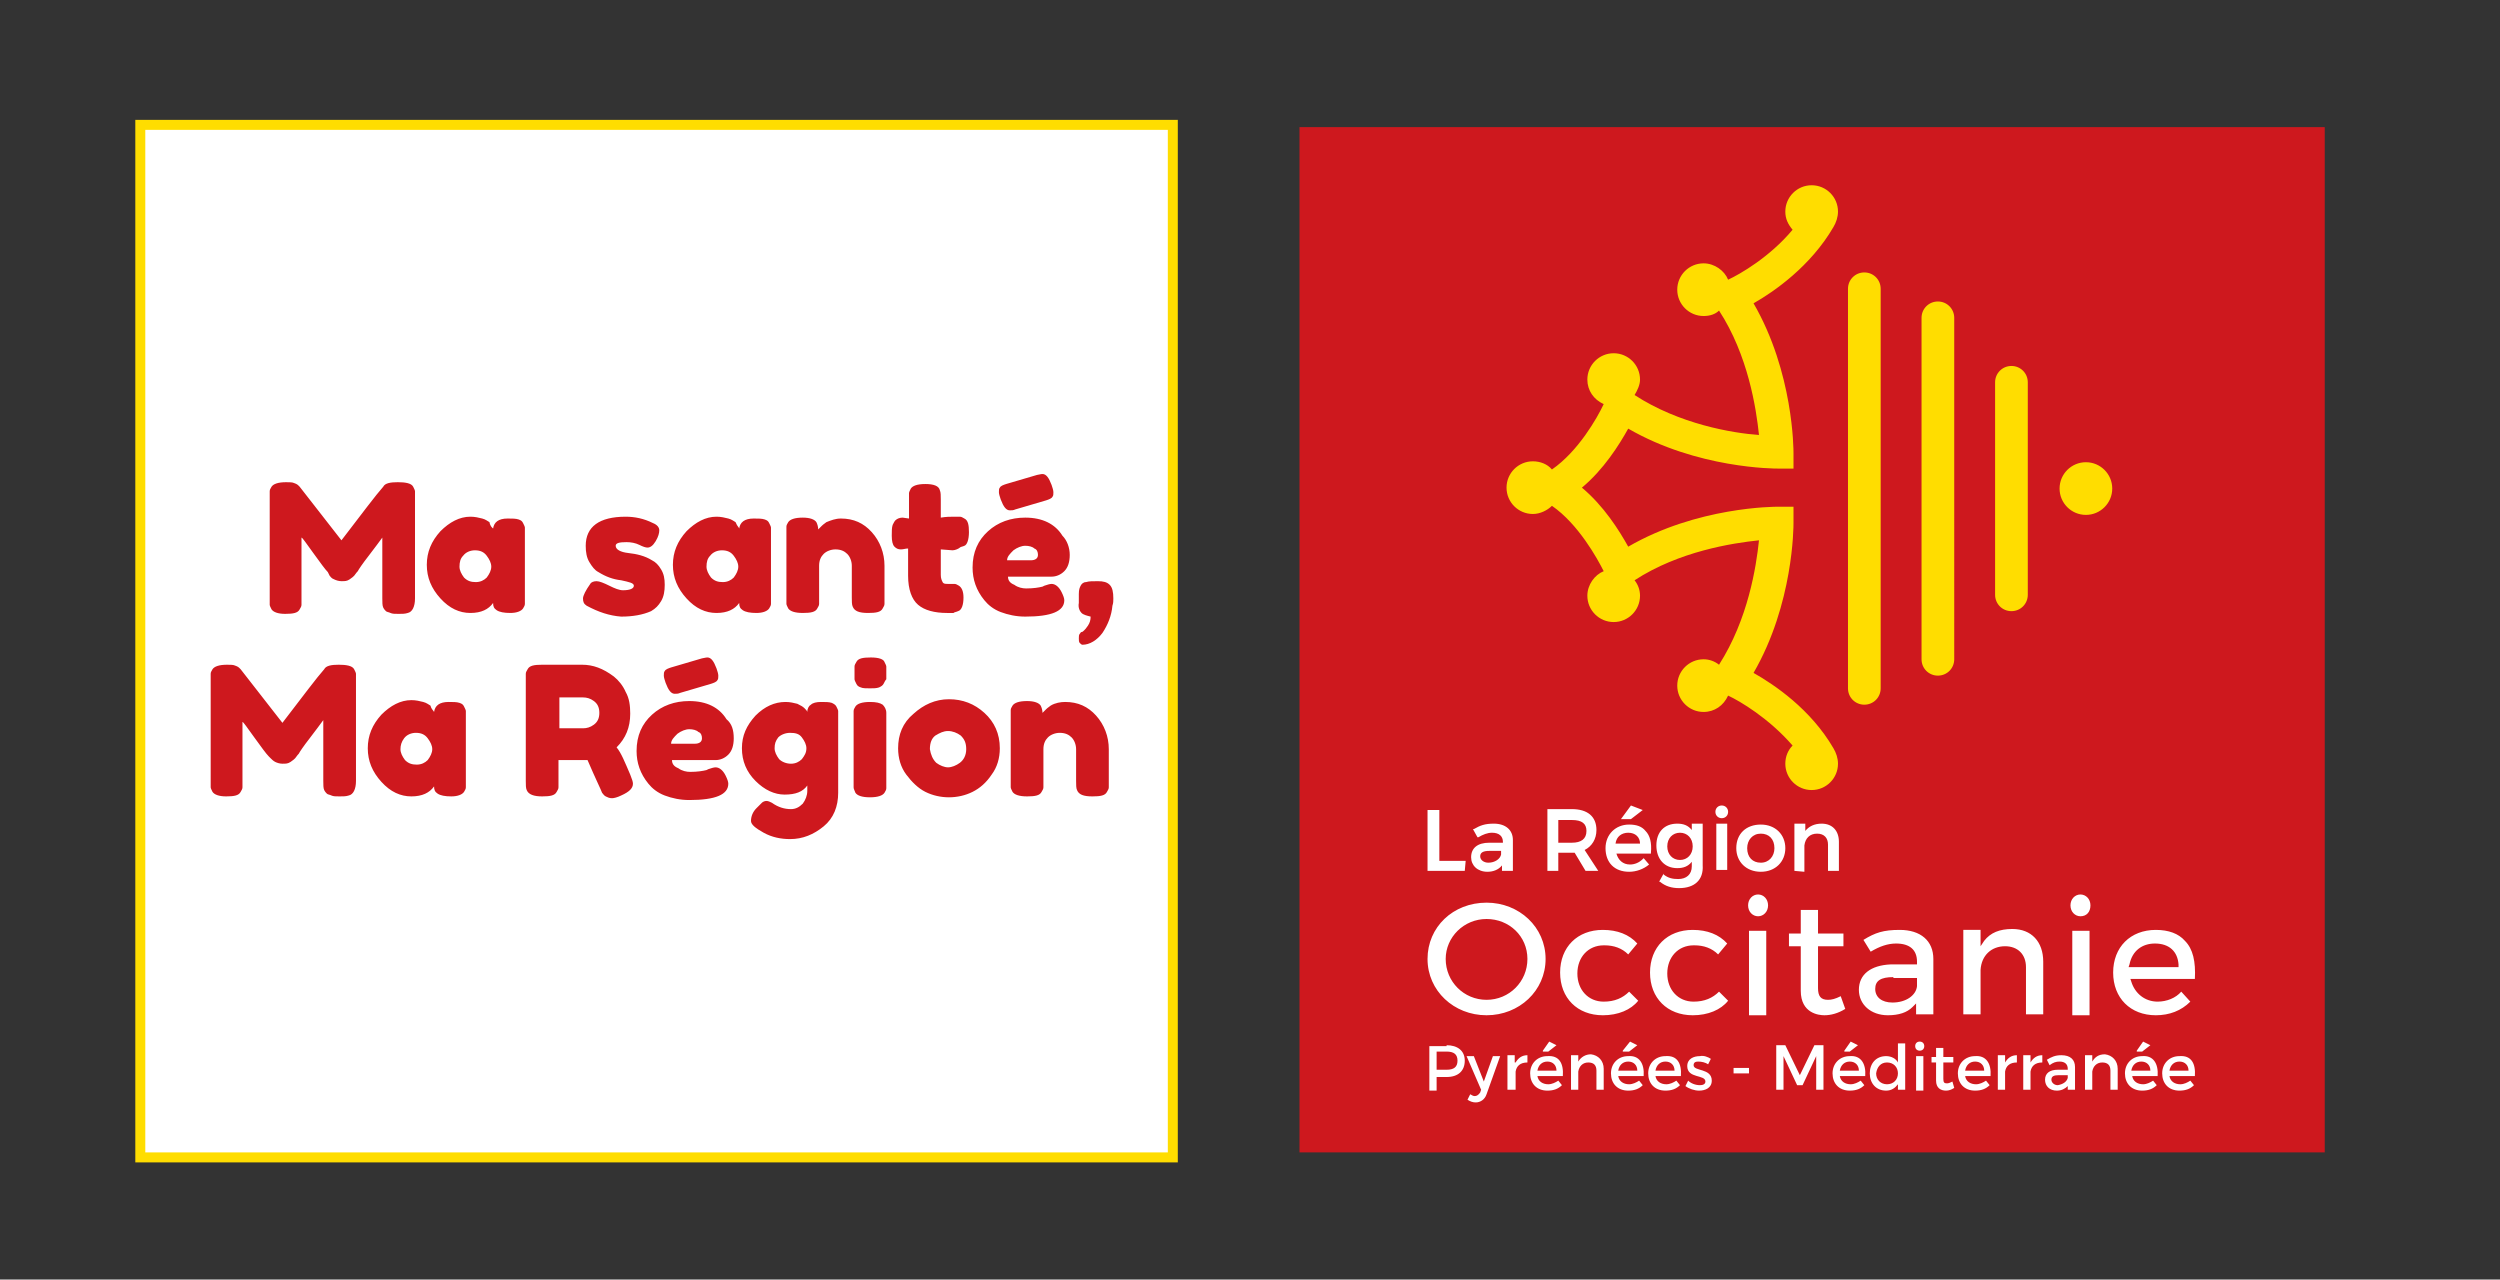
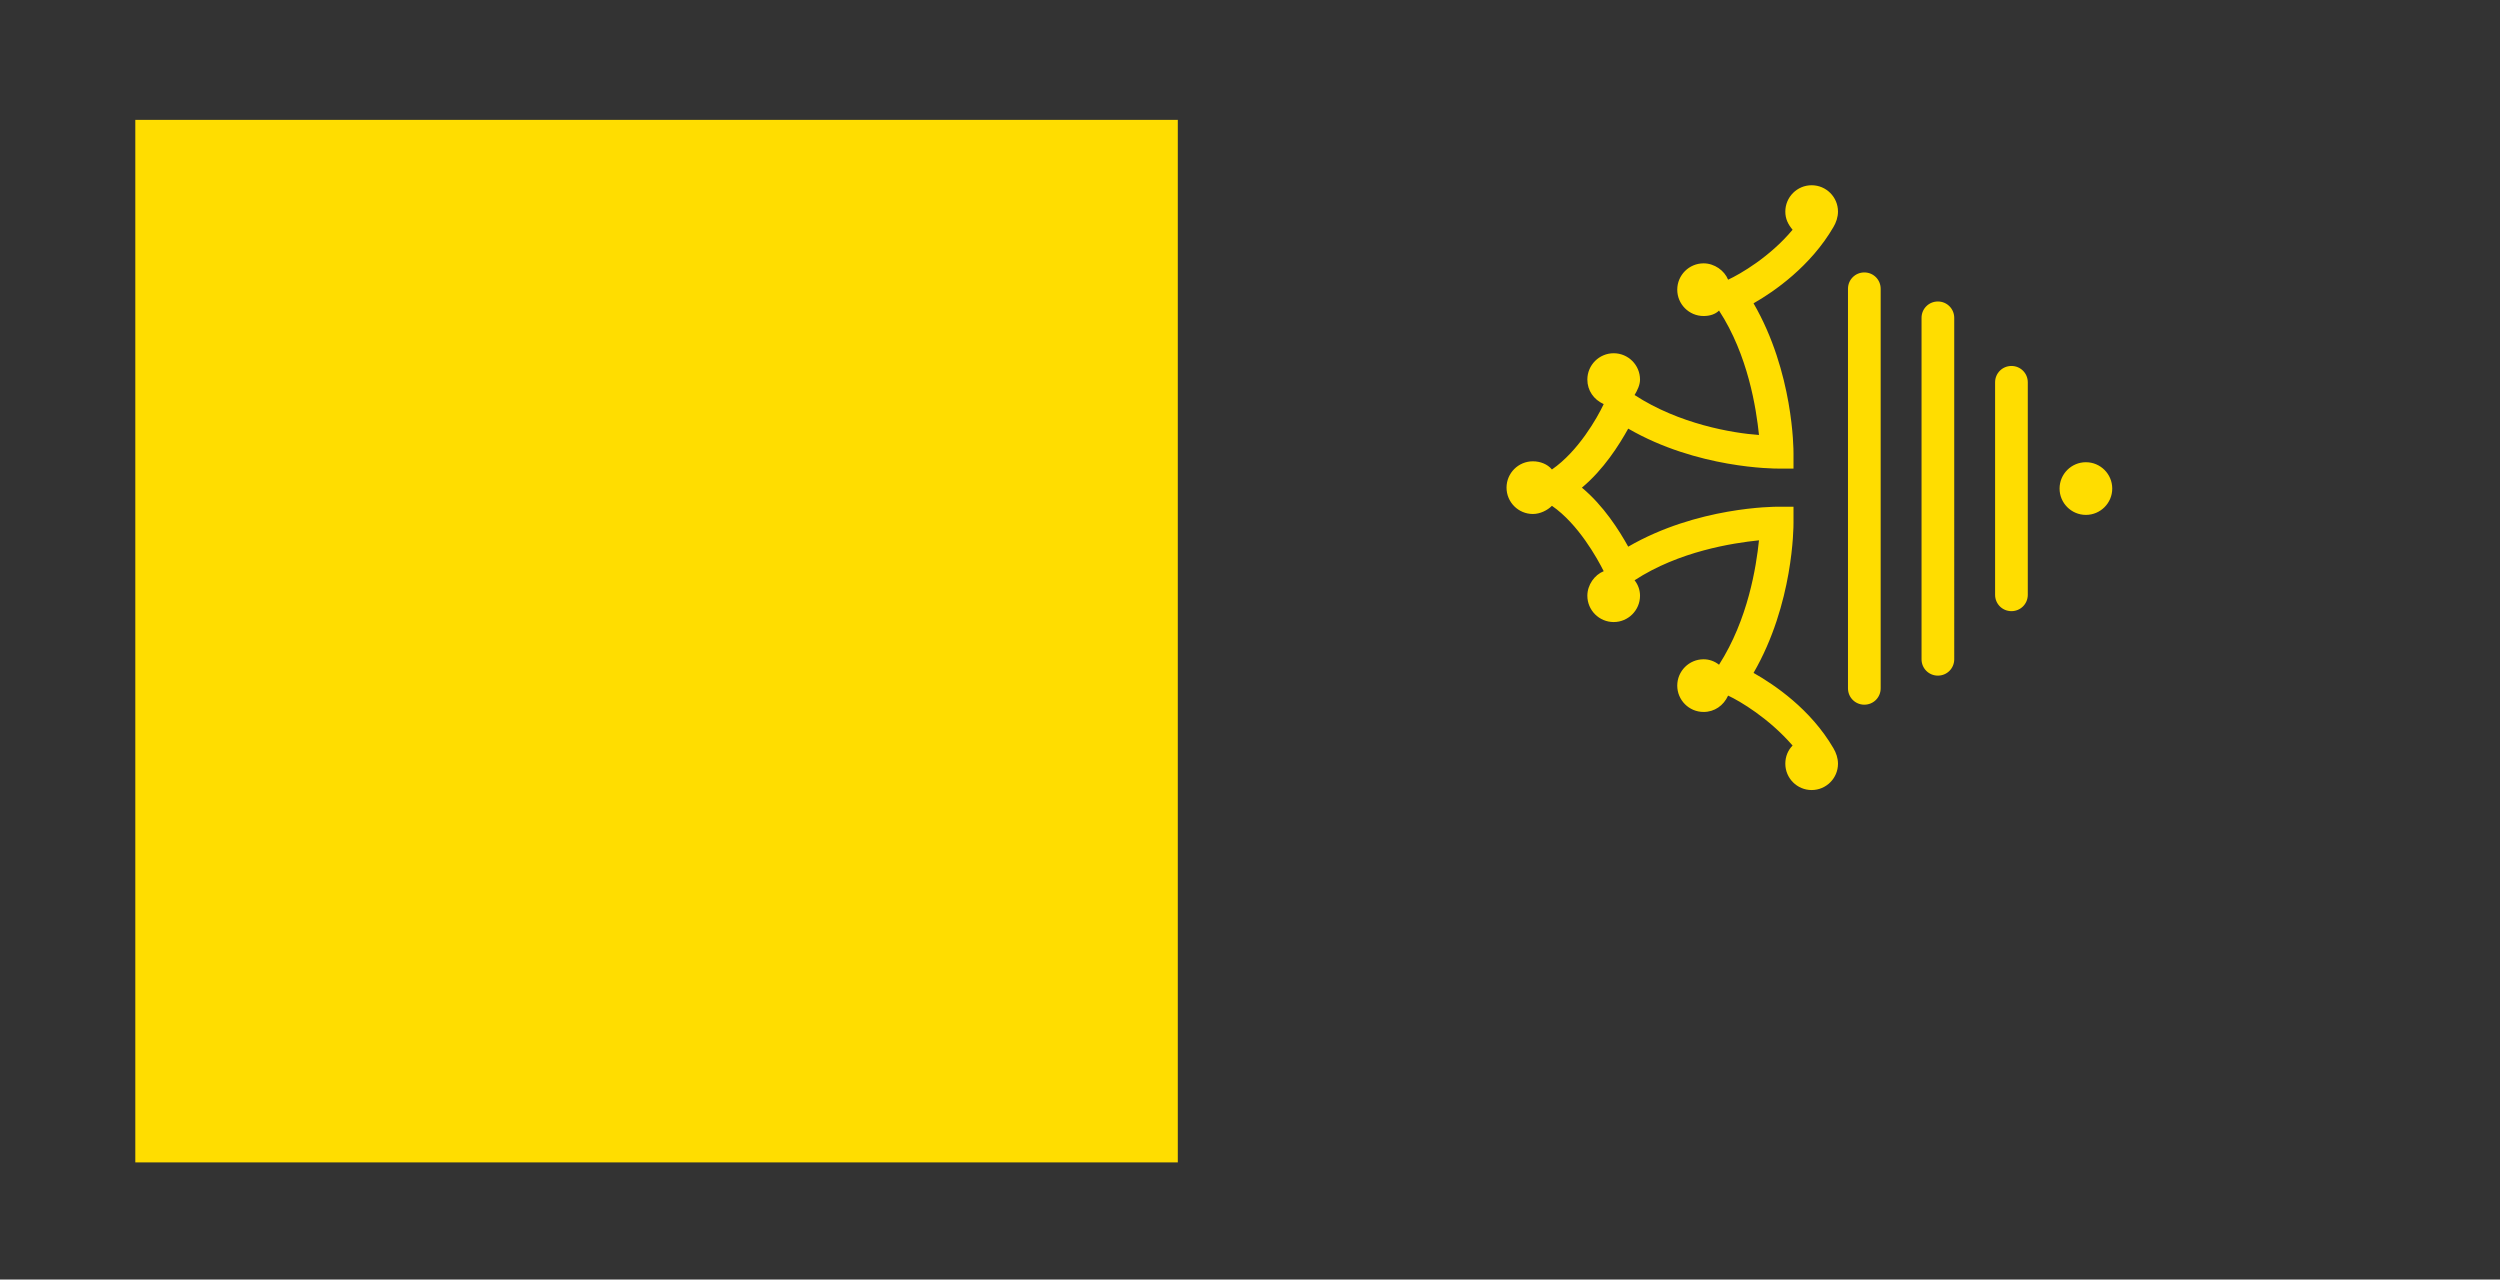
<svg xmlns="http://www.w3.org/2000/svg" xml:space="preserve" id="Calque_1" x="0" y="0" style="enable-background:new 0 0 275.3 140.9" version="1.1" viewBox="0 0 275.3 140.9">
  <rect x="0" y="0" width="275.3" height="140.9" fill="#333333" stroke="none" />
  <style>.st0{fill:#fff}.st1{fill:#ce181e}.st2{fill:#fd0}</style>
-   <path d="M15.5 13.8H129v113.7H15.5z" class="st0" />
  <path d="M-165 358h45v45h-45z" class="st1" />
  <path d="M-165 423h45v45h-45z" class="st2" />
-   <path d="M143.1 14H256v112.9H143.1z" class="st1" />
  <path d="M205.3 30c-1 0-1.8.8-1.8 1.8v44c0 1 .8 1.8 1.8 1.8s1.8-.8 1.8-1.8v-44c0-1-.8-1.8-1.8-1.8M213.4 33.2c-1 0-1.8.8-1.8 1.8v37.6c0 1 .8 1.8 1.8 1.8s1.8-.8 1.8-1.8V35c0-1-.8-1.8-1.8-1.8M221.5 40.3c-1 0-1.8.8-1.8 1.8v23.4c0 1 .8 1.8 1.8 1.8s1.8-.8 1.8-1.8V42.1c0-1-.8-1.8-1.8-1.8M229.7 50.9c-1.6 0-2.9 1.3-2.9 2.9 0 1.6 1.3 2.9 2.9 2.9 1.6 0 2.9-1.3 2.9-2.9 0-1.6-1.3-2.9-2.9-2.9M201.9 25c.3-.5.5-1.1.5-1.7 0-1.6-1.3-2.9-2.9-2.9-1.6 0-2.9 1.3-2.9 2.9 0 .8.3 1.4.8 2-2.5 3-5.8 4.9-7.1 5.5-.4-1-1.5-1.8-2.7-1.8-1.6 0-2.9 1.3-2.9 2.9 0 1.6 1.3 2.9 2.9 2.9.7 0 1.3-.2 1.7-.6 3.2 4.9 4.1 10.8 4.4 13.7-2.9-.2-8.8-1.2-13.7-4.4.3-.5.6-1.1.6-1.7 0-1.6-1.3-2.9-2.9-2.9s-2.9 1.3-2.9 2.9c0 1.2.7 2.2 1.8 2.7-.7 1.5-2.8 5.2-5.7 7.2-.5-.6-1.3-.9-2.1-.9-1.6 0-2.9 1.3-2.9 2.9 0 1.6 1.3 2.9 2.9 2.9.8 0 1.6-.4 2.1-.9 2.9 2 5 5.8 5.7 7.2-1 .4-1.8 1.5-1.8 2.7 0 1.6 1.3 2.9 2.9 2.9s2.9-1.3 2.9-2.9c0-.6-.2-1.2-.6-1.7 4.9-3.2 10.8-4.1 13.7-4.4-.3 2.9-1.2 8.7-4.4 13.7-.5-.4-1.1-.6-1.7-.6-1.6 0-2.9 1.3-2.9 2.9 0 1.6 1.3 2.9 2.9 2.9 1.2 0 2.2-.7 2.7-1.8 1.3.6 4.5 2.5 7.1 5.5-.5.5-.8 1.2-.8 2 0 1.6 1.3 2.9 2.9 2.9 1.6 0 2.9-1.3 2.9-2.9 0-.6-.2-1.2-.5-1.7-2.5-4.3-6.5-7-8.8-8.3 4.4-7.6 4.4-16.1 4.4-16.5v-1.8h-1.7c-.4 0-8.9 0-16.5 4.4-1-1.8-2.7-4.5-5.1-6.5 2.4-2 4.1-4.7 5.1-6.5 7.6 4.4 16.1 4.4 16.5 4.4h1.7v-1.7c0-.4 0-8.9-4.4-16.5 2.3-1.3 6.3-4.1 8.8-8.4" class="st2" />
-   <path d="M163.7 111.8c-3.6 0-6.5-2.7-6.5-6.2s2.8-6.2 6.5-6.2c3.6 0 6.5 2.7 6.5 6.2s-2.9 6.2-6.5 6.2m0-10.6c-2.5 0-4.5 2-4.5 4.4 0 2.5 2 4.5 4.5 4.5s4.5-2 4.5-4.5-2-4.4-4.5-4.4M176.5 111.8c-2.8 0-4.7-1.9-4.7-4.7 0-2.8 1.9-4.7 4.7-4.7 1.6 0 2.9.5 3.8 1.5l-1 1.2c-.7-.7-1.6-1-2.6-1h-.1c-1.7 0-2.9 1.3-2.9 3.1s1.2 3.1 2.9 3.1c1.2 0 2.1-.4 2.8-1.1l1 1c-.8 1-2.2 1.6-3.9 1.6M186.4 111.8c-2.8 0-4.7-1.9-4.7-4.7 0-2.8 1.9-4.7 4.7-4.7 1.6 0 2.9.5 3.8 1.5l-1 1.2c-.7-.7-1.6-1-2.6-1h-.1c-1.7 0-2.9 1.3-2.9 3.1s1.2 3.1 2.9 3.1c1.2 0 2.1-.4 2.8-1.1l1 1c-.8 1-2.2 1.6-3.9 1.6M192.6 102.5h1.9v9.3h-1.9v-9.3zm1-1.6c-.6 0-1.1-.5-1.1-1.2s.5-1.2 1.1-1.2c.6 0 1.1.5 1.1 1.2s-.5 1.2-1.1 1.2M200.9 111.8c-.6 0-2.6-.2-2.6-2.7v-4.9H197v-1.4h1.3v-2.6h1.9v2.6h2.8v1.4h-2.8v4.6c0 .9.3 1.3 1.1 1.3.4 0 .8-.1 1.4-.4l.5 1.4c-.8.5-1.6.7-2.3.7M207.9 111.8c-1.9 0-3.2-1.2-3.2-2.8 0-1.7 1.3-2.7 3.5-2.8h2.9v-.3c0-1.3-.8-2-2.3-2-.9 0-1.8.3-2.8.9l-.8-1.3c1.3-.8 2.2-1.1 4-1.1 2.3 0 3.7 1.2 3.7 3.2v6.1H211v-1.2l-.4.4c-.6.6-1.5.9-2.7.9m.6-4.2c-1.4 0-2 .4-2 1.3s.7 1.5 1.9 1.5c1.5 0 2.6-.8 2.7-1.8v-.9h-2.6zM223.1 111.7v-5.2c0-1.4-.9-2.3-2.3-2.3-1.5 0-2.6 1-2.7 2.6v4.9h-1.9v-9.3h1.9v1.8l.4-.6c.7-.9 1.7-1.3 3.1-1.3 2.1 0 3.4 1.4 3.4 3.6v5.8h-1.9zM228.2 102.5h1.9v9.3h-1.9v-9.3zm.9-1.6c-.6 0-1.1-.5-1.1-1.2s.5-1.2 1.1-1.2c.6 0 1.1.5 1.1 1.2s-.4 1.2-1.1 1.2M237.4 111.8c-2.8 0-4.7-1.9-4.7-4.7 0-2.8 1.9-4.7 4.7-4.7 1.4 0 2.5.4 3.2 1.2.9.9 1.2 2.3 1.1 4.2h-7.1l.1.3c.4 1.3 1.5 2.2 2.9 2.2 1 0 2-.4 2.6-1.1l1 1.1c-1 1-2.3 1.5-3.8 1.5m-.1-7.9c-1.4 0-2.5.8-2.8 2.3l-.1.3h5.5v-.3c-.1-1.4-1-2.3-2.6-2.3M157.2 95.9v-6.7h1.3v5.6h2.9l-.1 1.1zM163.8 96c-1.1 0-1.8-.7-1.8-1.6 0-1 .7-1.6 2-1.6h1.5v-.1c0-.6-.4-1-1.2-1-.5 0-1 .2-1.5.5h-.1l-.5-.9h.1c.7-.4 1.2-.6 2.2-.6 1.3 0 2.1.7 2.1 1.8v3.4h-1.2v-.6c-.4.5-1 .7-1.6.7m.2-2.3c-.7 0-1 .2-1 .6 0 .4.4.7.9.7.7 0 1.3-.4 1.4-.9v-.4H164zM170.4 95.9v-6.8h2.7c1.7 0 2.7.8 2.7 2.3 0 1-.5 1.8-1.3 2.2l1.5 2.3h-1.4l-1.2-2h-1.8v2h-1.2zm1.2-3.1h1.5c1 0 1.6-.4 1.6-1.3 0-.8-.5-1.2-1.6-1.2h-1.5v2.5zM179.4 96c-1.6 0-2.6-1-2.6-2.6 0-1.5 1.1-2.6 2.6-2.6.8 0 1.4.2 1.8.7.5.5.7 1.3.6 2.4v.1H178c.2.7.7 1.2 1.5 1.2.5 0 1-.2 1.4-.6l.1-.1.6.7c-.6.5-1.4.8-2.2.8m-.1-4.3c-.7 0-1.3.4-1.4 1.2h2.7c0-.7-.5-1.2-1.3-1.2m-.8-1.5 1.1-1.5 1.3.5-1.3 1h-1.1zM184.9 97.8c-.8 0-1.5-.2-2.1-.7h-.1l.5-.9v.1c.5.4 1 .5 1.6.5.9 0 1.5-.5 1.5-1.4v-.5c-.4.5-.9.7-1.6.7-1.4 0-2.3-1-2.3-2.5s.9-2.4 2.3-2.4c.7 0 1.2.2 1.6.7v-.7h1.2v4.6c.1 1.6-.9 2.5-2.6 2.5m.1-6.1c-.8 0-1.4.6-1.4 1.5s.6 1.5 1.4 1.5c.8 0 1.4-.6 1.4-1.5s-.6-1.5-1.4-1.5M189 95.9v-5.2h1.2v5.1H189zm.6-5.8c-.4 0-.7-.3-.7-.7 0-.4.3-.7.7-.7.4 0 .7.3.7.7 0 .4-.3.7-.7.7M193.9 96c-1.6 0-2.7-1.1-2.7-2.6 0-1.6 1.1-2.6 2.7-2.6s2.7 1.1 2.7 2.6-1.1 2.6-2.7 2.6m0-4.2c-.9 0-1.5.7-1.5 1.6 0 1 .6 1.6 1.5 1.6s1.5-.7 1.5-1.6c0-1-.6-1.6-1.5-1.6M197.6 95.9v-5.2h1.2v.9-.1c.4-.5 1-.8 1.8-.8 1.2 0 1.9.8 1.9 2v3.2h-1.2V93c0-.7-.4-1.2-1.2-1.2-.8 0-1.3.5-1.4 1.3V96l-1.1-.1zM159.3 115.1c1.2 0 2 .6 2 1.7s-.7 1.8-2 1.8h-1.1v1.5h-.8v-4.9h1.9zm-1.1 2.7h1.1c.8 0 1.2-.3 1.2-1s-.4-1-1.2-1h-1.1v2zM163.7 120.5c-.2.6-.7.9-1.2.9-.3 0-.6-.1-.9-.3l.3-.6c.2.1.3.2.5.2s.4-.1.6-.4l.1-.3-1.6-3.7h.8l1.1 2.8 1-2.8h.8l-1.5 4.2zM166.9 117c.3-.5.7-.8 1.3-.8v.8c-.8 0-1.2.4-1.3 1v2h-.9v-3.8h.8v.8zM172.1 118.5h-2.8c.1.6.6.9 1.2.9.4 0 .8-.2 1.1-.4l.4.5c-.4.4-.9.6-1.6.6-1.2 0-1.9-.8-1.9-1.9 0-1.1.8-1.9 1.9-1.9 1.3-.1 1.8.8 1.7 2.2m-.7-.6c0-.6-.4-1-1-1s-1 .4-1.1 1h2.1zm-1.5-2.2.7-1 .8.4-.9.7h-.6zM176.6 117.7v2.3h-.8v-2.1c0-.6-.3-.9-.9-.9-.6 0-1 .4-1.1 1v2h-.8v-3.8h.8v.7c.3-.5.8-.8 1.4-.8.8.1 1.4.7 1.4 1.6M181 118.5h-2.8c.1.6.6.9 1.2.9.4 0 .8-.2 1.1-.4l.4.5c-.4.4-.9.6-1.6.6-1.2 0-1.9-.8-1.9-1.9 0-1.1.8-1.9 1.9-1.9 1.2-.1 1.8.8 1.7 2.2m-.7-.6c0-.6-.4-1-1-1s-1 .4-1.1 1h2.1zm-1.6-2.2.8-1 .8.4-.9.7h-.7zM185.1 118.5h-2.8c.1.6.6.9 1.2.9.4 0 .8-.2 1.1-.4l.4.5c-.4.4-.9.6-1.6.6-1.2 0-1.9-.8-1.9-1.9 0-1.1.8-1.9 1.9-1.9 1.3-.1 1.8.8 1.7 2.2m-.7-.6c0-.6-.4-1-1-1s-1 .4-1.1 1h2.1zM188.4 116.6l-.3.6c-.3-.2-.7-.3-1.1-.3-.3 0-.5.1-.5.4 0 .7 2 .3 2 1.7 0 .8-.7 1.1-1.4 1.1-.5 0-1.1-.2-1.5-.5l.3-.6c.3.3.8.5 1.3.5.3 0 .6-.1.6-.4 0-.8-2-.3-2-1.7 0-.8.7-1.1 1.4-1.1.4-.1.9.1 1.2.3M190.9 117.6h1.7v.6h-1.7zM200 120v-3.7l-1.5 3.2h-.6l-1.5-3.2v3.7h-.8v-4.9h1l1.6 3.3 1.6-3.3h1v4.9zM205.4 118.5h-2.8c.1.6.6.9 1.2.9.4 0 .8-.2 1.1-.4l.4.5c-.4.4-.9.6-1.6.6-1.2 0-1.9-.8-1.9-1.9 0-1.1.8-1.9 1.9-1.9 1.2-.1 1.8.8 1.7 2.2m-.7-.6c0-.6-.4-1-1-1s-1 .4-1.1 1h2.1zm-1.6-2.2.7-1 .8.4-.9.7h-.6zM209.8 120h-.8v-.6c-.3.4-.7.7-1.3.7-1.1 0-1.8-.8-1.8-1.9 0-1.1.7-1.9 1.8-1.9.6 0 1.1.3 1.3.7v-2.1h.8v5.1zm-.8-1.8c0-.7-.5-1.2-1.2-1.2s-1.1.5-1.2 1.2c0 .7.5 1.2 1.2 1.2s1.2-.5 1.2-1.2M211.9 115.2c0 .3-.2.5-.5.5s-.5-.2-.5-.5.2-.5.5-.5.5.2.5.5m-.9 1.1h.8v3.8h-.8v-3.8zM215.2 119.8c-.3.2-.6.3-.9.3-.6 0-1.1-.3-1.1-1.1v-2h-.5v-.6h.5v-1h.8v1h1.1v.6H214v1.8c0 .4.1.5.4.5.2 0 .4-.1.6-.2l.2.7zM219.2 118.5h-2.8c.1.6.6.9 1.2.9.4 0 .8-.2 1.1-.4l.4.5c-.4.4-.9.6-1.6.6-1.2 0-1.9-.8-1.9-1.9 0-1.1.8-1.9 1.9-1.9 1.2-.1 1.8.8 1.7 2.2m-.7-.6c0-.6-.4-1-1-1s-1 .4-1.1 1h2.1zM220.8 117c.3-.5.7-.8 1.3-.8v.8c-.8 0-1.2.4-1.3 1v2h-.8v-3.8h.8v.8zM223.6 117c.3-.5.7-.8 1.3-.8v.8c-.8 0-1.2.4-1.3 1v2h-.8v-3.8h.8v.8zM227.7 119.6c-.3.3-.7.5-1.2.5-.8 0-1.3-.5-1.3-1.2s.5-1.1 1.4-1.1h1.1v-.1c0-.5-.3-.8-.9-.8-.4 0-.7.1-1.1.4l-.3-.6c.5-.3.9-.5 1.6-.5 1 0 1.5.5 1.5 1.3v2.5h-.8v-.4zm0-.9v-.3h-1c-.5 0-.8.1-.8.5 0 .3.3.6.7.6.6-.1 1-.4 1.1-.8M233.2 117.7v2.3h-.8v-2.1c0-.6-.3-.9-.9-.9-.6 0-1 .4-1.1 1v2h-.8v-3.8h.8v.7c.3-.5.7-.8 1.4-.8.8.1 1.4.7 1.4 1.6M237.6 118.5h-2.8c.1.6.6.9 1.2.9.4 0 .8-.2 1.1-.4l.4.5c-.4.4-.9.6-1.6.6-1.2 0-1.9-.8-1.9-1.9 0-1.1.8-1.9 1.9-1.9 1.2-.1 1.8.8 1.7 2.2m-.8-.6c0-.6-.4-1-1-1s-1 .4-1.1 1h2.1zm-1.5-2.2.7-1 .8.4-.9.7h-.6zM241.7 118.5h-2.8c.1.6.6.9 1.2.9.4 0 .8-.2 1.1-.4l.4.5c-.4.4-.9.6-1.6.6-1.2 0-1.9-.8-1.9-1.9 0-1.1.8-1.9 1.9-1.9 1.3-.1 1.8.8 1.7 2.2m-.7-.6c0-.6-.4-1-1-1s-1 .4-1.1 1h2.1z" class="st0" />
  <path d="M45.5 53.6c.1.2.2.4.2.5V65.9c0 .9-.3 1.5-.8 1.6-.3.1-.6.1-1 .1s-.7 0-.9-.1c-.2-.1-.4-.1-.5-.2-.1-.1-.2-.2-.3-.4-.1-.2-.1-.6-.1-1v-6.7c-.3.4-.8 1.1-1.5 2-.7.9-1.1 1.5-1.2 1.7-.2.2-.3.4-.4.5-.1.1-.2.2-.5.4s-.5.2-.9.2c-.3 0-.6-.1-.8-.2-.3-.1-.4-.3-.5-.4l-.2-.4c-.3-.3-.8-1-1.6-2.1s-1.2-1.7-1.3-1.7v7.4c0 .2-.1.3-.2.5-.2.4-.7.5-1.6.5-.8 0-1.3-.2-1.5-.5-.1-.2-.2-.4-.2-.5V54.1c0-.2.1-.3.2-.5.2-.3.7-.5 1.6-.5.4 0 .7 0 .9.1.3.1.4.2.5.3l.1.1 4.6 5.9c2.3-3 3.8-5 4.6-5.9.2-.4.8-.5 1.6-.5s1.5.1 1.7.5zM54.3 58.2c.1-.7.6-1.1 1.6-1.1.5 0 .9 0 1.2.1.3.1.4.2.5.4.1.2.2.4.2.5v8.4c0 .2-.1.3-.2.5-.2.3-.7.5-1.4.5s-1.2-.1-1.5-.3c-.3-.2-.4-.4-.4-.8-.5.7-1.3 1.1-2.5 1.1s-2.3-.5-3.3-1.6-1.5-2.3-1.5-3.7c0-1.4.5-2.6 1.5-3.7 1-1 2.1-1.6 3.3-1.6.5 0 .9.1 1.3.2s.6.3.8.4c.1.5.3.6.4.7zm-3.7 4.2c0 .4.2.8.5 1.2.4.4.8.5 1.3.5s.9-.2 1.2-.5c.3-.4.5-.8.5-1.2s-.2-.8-.5-1.2c-.3-.4-.7-.6-1.3-.6-.5 0-1 .2-1.3.6-.3.3-.4.7-.4 1.2zM64.6 66.7c-.3-.2-.4-.4-.4-.8 0-.3.3-.9.8-1.6.1-.2.4-.3.7-.3s.8.2 1.4.5c.6.3 1.1.5 1.5.5.8 0 1.2-.2 1.2-.5s-.5-.4-1.4-.6c-.9-.1-1.7-.4-2.5-.9-.4-.2-.7-.6-1-1.1-.3-.5-.4-1.1-.4-1.8 0-2.1 1.5-3.2 4.4-3.2 1 0 2 .2 3 .7.5.2.7.5.7.8 0 .3-.1.7-.4 1.2s-.6.7-.9.7c-.2 0-.5-.1-.9-.3-.4-.2-.9-.3-1.4-.3-.8 0-1.2.1-1.2.4 0 .4.5.7 1.4.8.9.1 1.8.3 2.6.8.4.2.7.5 1 1 .3.5.4 1 .4 1.7s-.1 1.3-.4 1.8c-.3.5-.6.8-1.1 1.1-.9.4-2 .6-3.3.6-1.3-.1-2.5-.5-3.8-1.2zM81.4 58.2c.1-.7.6-1.1 1.6-1.1.5 0 .9 0 1.2.1.3.1.4.2.5.4.1.2.2.4.2.5v8.4c0 .2-.1.3-.2.5-.2.3-.7.5-1.4.5s-1.2-.1-1.5-.3c-.3-.2-.4-.4-.4-.8-.5.7-1.3 1.1-2.5 1.1s-2.3-.5-3.3-1.6-1.5-2.3-1.5-3.7c0-1.4.5-2.6 1.5-3.7 1-1 2.1-1.6 3.3-1.6.5 0 .9.1 1.3.2s.6.3.8.4c.2.5.4.6.4.7zm-3.6 4.2c0 .4.2.8.5 1.2.4.4.8.5 1.3.5s.9-.2 1.2-.5c.3-.4.5-.8.5-1.2s-.2-.8-.5-1.2c-.3-.4-.7-.6-1.3-.6-.5 0-1 .2-1.3.6-.3.3-.4.7-.4 1.2zM92.6 57.1c1.4 0 2.5.5 3.4 1.5.9 1 1.4 2.3 1.4 3.7v4.2c0 .2-.1.3-.2.5-.2.4-.7.5-1.6.5-1 0-1.5-.2-1.7-.7-.1-.2-.1-.6-.1-1v-3.5c0-.5-.2-1-.5-1.3-.3-.3-.7-.5-1.3-.5-.5 0-1 .2-1.3.5-.3.3-.5.7-.5 1.3v4.2c0 .2-.1.3-.2.5-.2.4-.7.5-1.6.5-.9 0-1.4-.2-1.6-.5-.1-.2-.2-.4-.2-.5V58c0-.2.1-.3.2-.5.2-.3.7-.5 1.6-.5.8 0 1.3.2 1.5.5.1.2.2.5.2.8l.4-.4c.2-.2.4-.3.5-.4.5-.2 1-.4 1.6-.4zM104.9 60.6l-1.3-.1v2.8c0 .4.1.6.2.8.1.2.3.2.6.2h.7c.2 0 .3.1.5.2.3.2.5.6.5 1.3 0 .8-.2 1.4-.6 1.5-.2.1-.4.1-.5.2h-.7c-1.4 0-2.5-.3-3.2-.9s-1.1-1.7-1.1-3.2v-3c-.3 0-.5.1-.8.1s-.5-.1-.7-.3c-.2-.2-.3-.6-.3-1.2 0-.5 0-.9.1-1.2.1-.2.2-.4.3-.5.2-.2.5-.3.8-.3l.7.1v-2.8c0-.1.1-.3.2-.5.2-.3.7-.5 1.6-.5.9 0 1.5.2 1.6.7.1.2.1.6.1 1v2c.6-.1 1-.1 1.4-.1h.7c.2 0 .3.1.5.2.4.2.5.7.5 1.5s-.2 1.4-.5 1.5c-.2.1-.4.1-.5.2s-.5.3-.8.3zM117.8 61.1c0 .8-.2 1.4-.6 1.8-.4.4-.9.6-1.4.6H111c0 .4.2.7.7.9.4.3.9.4 1.3.4.8 0 1.4-.1 1.8-.2l.2-.1c.3-.1.6-.2.8-.2.4 0 .8.3 1.1.9.2.4.3.7.3.9 0 1.2-1.4 1.8-4.3 1.8-1 0-1.9-.2-2.7-.5-.8-.3-1.4-.8-1.8-1.3-.9-1.1-1.3-2.3-1.3-3.6 0-1.7.6-3 1.7-4s2.5-1.5 4.1-1.5c1.9 0 3.3.7 4.1 2 .5.5.8 1.3.8 2.1zm-6-5c-.2.1-.4.1-.6.1-.4 0-.7-.4-1-1.2-.1-.3-.2-.6-.2-.8 0-.2 0-.4.1-.5.1-.2.4-.3.7-.4l3.4-1c.4-.1.6-.1.6-.1.4 0 .7.4 1 1.2.1.3.2.6.2.8 0 .2 0 .4-.1.5-.1.2-.4.3-.7.4l-3.4 1zm1.7 5.6c.5 0 .8-.2.8-.6 0-.3-.1-.6-.4-.7-.2-.2-.6-.3-1-.3s-.9.2-1.3.5c-.4.4-.7.7-.7 1.1h2.6zM119 64.5c.1-.2.3-.4.6-.4.3-.1.7-.1 1.3-.1.6 0 1 .1 1.3.4.3.3.4.8.4 1.5 0 .3 0 .5-.1.8-.1 1.1-.5 2.1-1.1 3-.6.8-1.4 1.3-2.2 1.3-.1 0-.2-.1-.3-.2-.1-.1-.1-.3-.1-.5s0-.4.1-.5c.1-.1.1-.2.2-.2s.2-.1.3-.2c.1-.1.2-.2.4-.5s.3-.6.3-1c-.4-.1-.8-.2-1-.4-.2-.2-.4-.6-.3-1.1v-1c0-.5.1-.7.2-.9zM39 73.7c.1.2.2.4.2.5V86c0 .9-.3 1.5-.8 1.6-.3.1-.6.1-1 .1s-.7 0-.9-.1c-.2-.1-.4-.1-.5-.2-.1-.1-.2-.2-.3-.4-.1-.2-.1-.6-.1-1v-6.7c-.3.4-.8 1.1-1.5 2-.7.9-1.1 1.5-1.2 1.7-.2.2-.3.4-.4.5-.1.1-.2.2-.5.4s-.5.2-.9.2c-.3 0-.6-.1-.8-.2s-.4-.3-.5-.4l-.2-.2c-.3-.3-.8-1-1.6-2.1s-1.2-1.7-1.3-1.7v7.2c0 .2-.1.3-.2.5-.2.4-.7.5-1.6.5-.8 0-1.3-.2-1.5-.5-.1-.2-.2-.4-.2-.5V74.2c0-.2.1-.3.2-.5.2-.3.7-.5 1.6-.5.4 0 .7 0 .9.1.3.1.4.2.5.3l.1.1 4.6 5.9c2.3-3 3.8-5 4.6-5.9.2-.4.8-.5 1.6-.5s1.5.1 1.7.5zM47.8 78.4c.1-.7.6-1.1 1.6-1.1.5 0 .9 0 1.2.1.3.1.4.2.5.4.1.2.2.4.2.5v8.4c0 .2-.1.3-.2.5-.2.3-.7.5-1.4.5s-1.2-.1-1.5-.3c-.3-.2-.4-.4-.4-.8-.5.7-1.3 1.1-2.5 1.1s-2.3-.5-3.3-1.6-1.5-2.3-1.5-3.7c0-1.4.5-2.6 1.5-3.7 1-1 2.1-1.6 3.3-1.6.5 0 .9.1 1.3.2s.6.3.8.4c.1.4.3.5.4.7zm-3.7 4.1c0 .4.2.8.5 1.2.4.4.8.5 1.3.5s.9-.2 1.2-.5c.3-.4.5-.8.5-1.2 0-.4-.2-.8-.5-1.2-.3-.4-.7-.6-1.3-.6-.5 0-1 .2-1.3.6-.3.4-.4.8-.4 1.2zM69.4 85.3c.2.5.3.8.3 1 0 .5-.4.9-1.3 1.3-.4.2-.8.3-1 .3-.3 0-.5-.1-.7-.2-.2-.1-.3-.3-.4-.4-.1-.3-.7-1.5-1.6-3.6h-3.2v3c0 .2-.1.3-.2.5-.2.4-.7.5-1.6.5-.9 0-1.5-.2-1.7-.7-.1-.2-.1-.6-.1-1V74.2c0-.2.1-.3.2-.5.2-.4.7-.5 1.6-.5h4.4c1.2 0 2.3.4 3.5 1.3.5.4 1 1 1.3 1.7.4.7.5 1.5.5 2.4 0 1.5-.5 2.7-1.5 3.7.5.6.9 1.6 1.5 3zm-7.8-5.1h2.6c.4 0 .8-.1 1.2-.4.4-.3.6-.7.6-1.3 0-.6-.2-1-.6-1.3-.4-.3-.8-.4-1.2-.4h-2.6v3.4zM80.8 81.3c0 .8-.2 1.4-.6 1.8-.4.4-.9.6-1.4.6H74c0 .4.2.7.7.9.4.3.9.4 1.3.4.8 0 1.4-.1 1.8-.2l.2-.1c.3-.1.6-.2.8-.2.4 0 .8.3 1.1.9.2.4.3.7.3.9 0 1.2-1.4 1.8-4.3 1.8-1 0-1.9-.2-2.7-.5-.8-.3-1.4-.8-1.8-1.3-.9-1.1-1.3-2.3-1.3-3.6 0-1.7.6-3 1.7-4s2.5-1.5 4.1-1.5c1.9 0 3.3.7 4.1 2 .6.5.8 1.2.8 2.1zm-5.9-5c-.2.1-.4.1-.6.1-.4 0-.7-.4-1-1.2-.1-.3-.2-.6-.2-.8s0-.4.1-.5c.1-.2.4-.3.7-.4l3.4-1c.4-.1.6-.1.6-.1.4 0 .7.4 1 1.2.1.3.2.6.2.8 0 .2 0 .4-.1.5-.1.2-.4.3-.7.4l-3.4 1zm1.6 5.6c.5 0 .8-.2.8-.6 0-.3-.1-.6-.4-.7-.2-.2-.6-.3-1-.3s-.9.2-1.3.5c-.4.4-.7.7-.7 1.1h2.6zM88.9 86.5c-.5.7-1.3 1-2.5 1-1.1 0-2.2-.5-3.2-1.5s-1.5-2.2-1.5-3.6.5-2.5 1.5-3.6c1-1 2.1-1.5 3.3-1.5.5 0 .9.1 1.3.2.4.2.6.3.8.5.1.1.3.3.3.4 0-.4.2-.7.4-.8.2-.2.6-.3 1.1-.3s.9 0 1.2.1c.2.1.4.2.5.4.1.2.2.4.2.5v9c0 1.5-.5 2.8-1.6 3.7-1.1.9-2.3 1.4-3.7 1.4-1 0-2-.2-2.9-.7-.9-.5-1.4-.9-1.4-1.3 0-.5.2-1 .6-1.4l.6-.6c.1-.1.3-.2.5-.2s.4.1.6.2c.7.5 1.4.7 2.1.7.5 0 .9-.2 1.3-.6.3-.4.5-.9.5-1.4v-.6zm-3.6-4.1c0 .4.2.8.5 1.2.3.3.8.5 1.3.5s.9-.2 1.2-.5c.3-.4.5-.7.5-1.2 0-.4-.2-.8-.5-1.2-.3-.4-.7-.5-1.3-.5-.5 0-1 .2-1.3.5-.3.4-.4.7-.4 1.2zM97.3 75.3c-.1.2-.3.3-.5.4-.3.1-.6.1-1 .1s-.8 0-1-.1c-.3-.1-.4-.2-.5-.4-.1-.2-.2-.4-.2-.5v-1.4c0-.2.1-.3.2-.5.2-.4.7-.5 1.6-.5.9 0 1.4.2 1.5.5.1.2.2.4.2.5v1.4c-.1.1-.2.3-.3.5zM94 79v-.7c0-.2.1-.3.2-.5.2-.3.7-.5 1.6-.5.7 0 1.1.1 1.4.3.2.2.4.5.4.9V86.8c0 .2-.1.3-.2.5-.2.3-.7.5-1.6.5-.9 0-1.4-.2-1.6-.5-.1-.3-.2-.4-.2-.6V79zM100.6 78.6c1.1-1 2.4-1.6 3.9-1.6s2.8.5 3.9 1.5 1.7 2.3 1.7 3.9c0 1.1-.3 2.1-.9 2.9-.6.9-1.3 1.5-2.1 1.9-.8.4-1.7.6-2.6.6-.9 0-1.8-.2-2.6-.6-.8-.4-1.5-1.1-2.1-1.9-.6-.8-.9-1.8-.9-2.9 0-1.5.5-2.8 1.7-3.8zm2.5 5.4c.4.3.9.5 1.3.5s.9-.2 1.3-.5.7-.8.7-1.5-.2-1.1-.6-1.5c-.4-.3-.9-.5-1.4-.5-.5 0-.9.2-1.4.5-.4.3-.6.8-.6 1.5.1.6.3 1.1.7 1.5zM117.3 77.3c1.4 0 2.5.5 3.4 1.5.9 1 1.4 2.3 1.4 3.7v4.2c0 .2-.1.3-.2.5-.2.4-.7.5-1.6.5-1 0-1.5-.2-1.7-.7-.1-.2-.1-.6-.1-1v-3.5c0-.5-.2-1-.5-1.3-.3-.3-.7-.5-1.3-.5-.5 0-1 .2-1.3.5-.3.3-.5.7-.5 1.3v4.2c0 .2-.1.3-.2.5-.2.4-.7.5-1.6.5-.9 0-1.4-.2-1.6-.5-.1-.2-.2-.4-.2-.5v-8.5c0-.2.1-.3.2-.5.2-.3.7-.5 1.6-.5.8 0 1.3.2 1.5.5.1.2.2.5.2.8l.4-.4c.2-.2.4-.3.5-.4.5-.3 1.1-.4 1.6-.4z" class="st1" />
-   <path d="M129.7 128H14.9V13.2h114.8V128zM16 126.9h112.6V14.3H16v112.6z" class="st2" />
+   <path d="M129.7 128H14.9V13.2h114.8V128zM16 126.9h112.6H16v112.6z" class="st2" />
</svg>